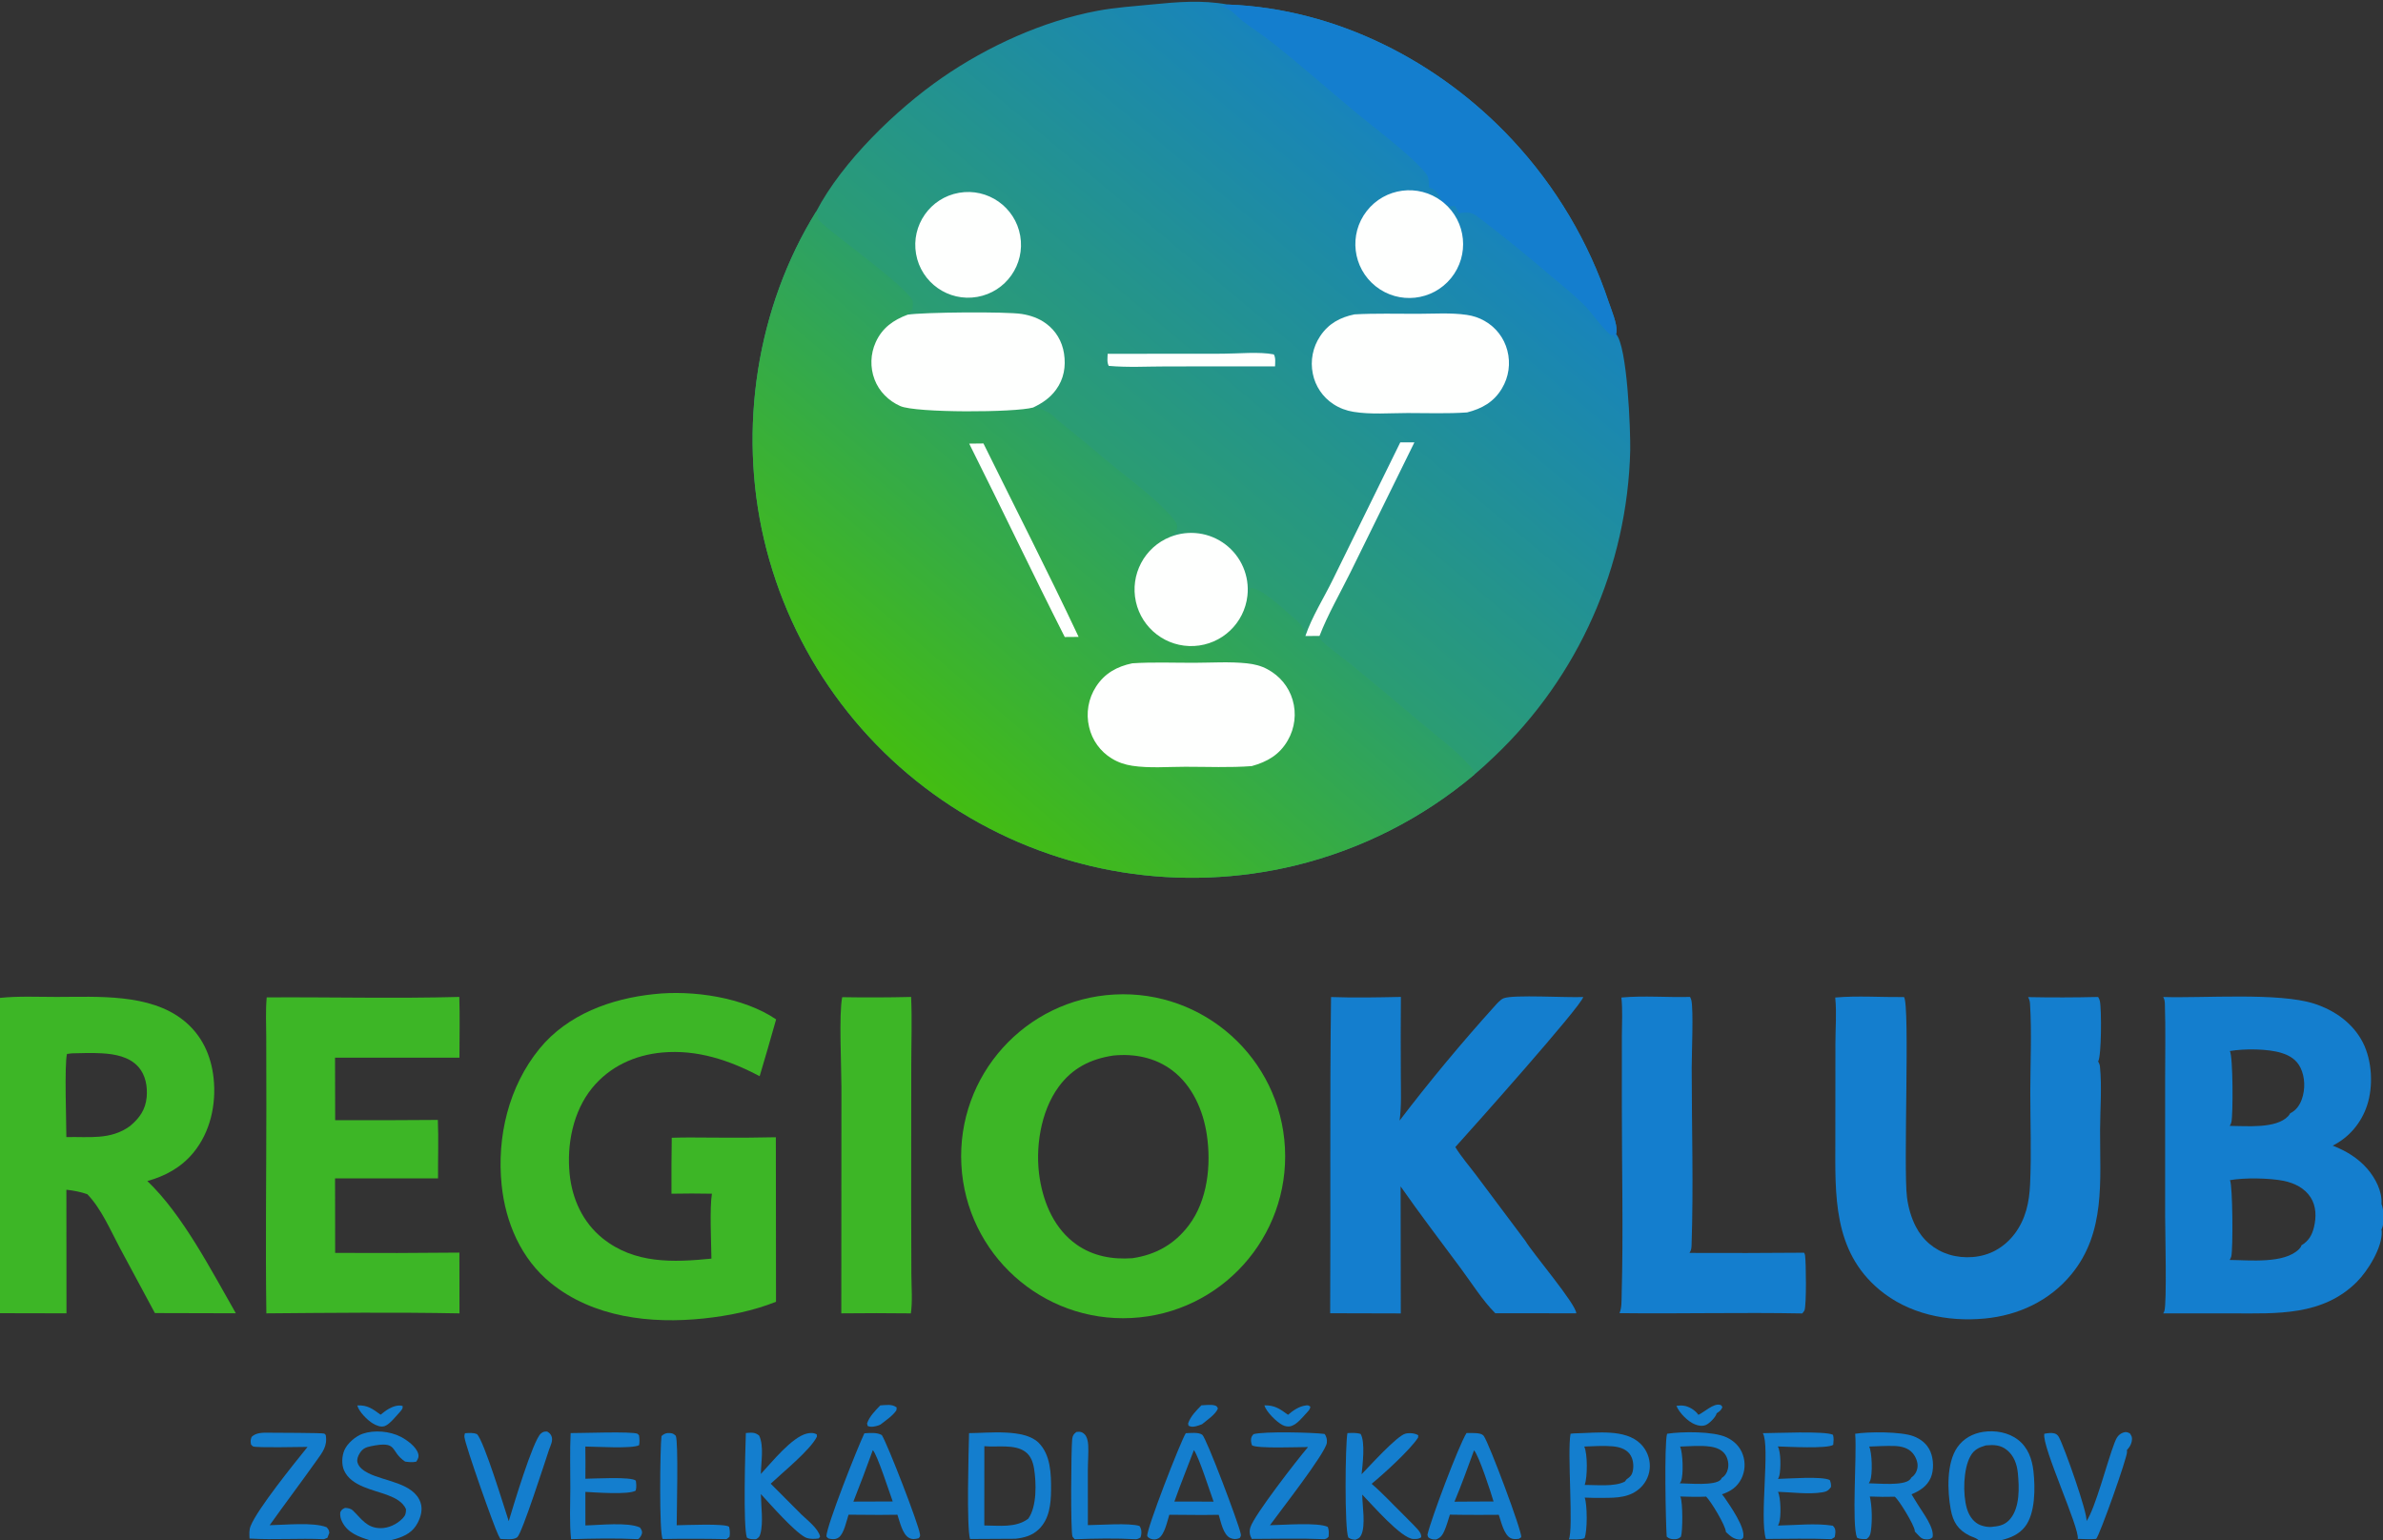
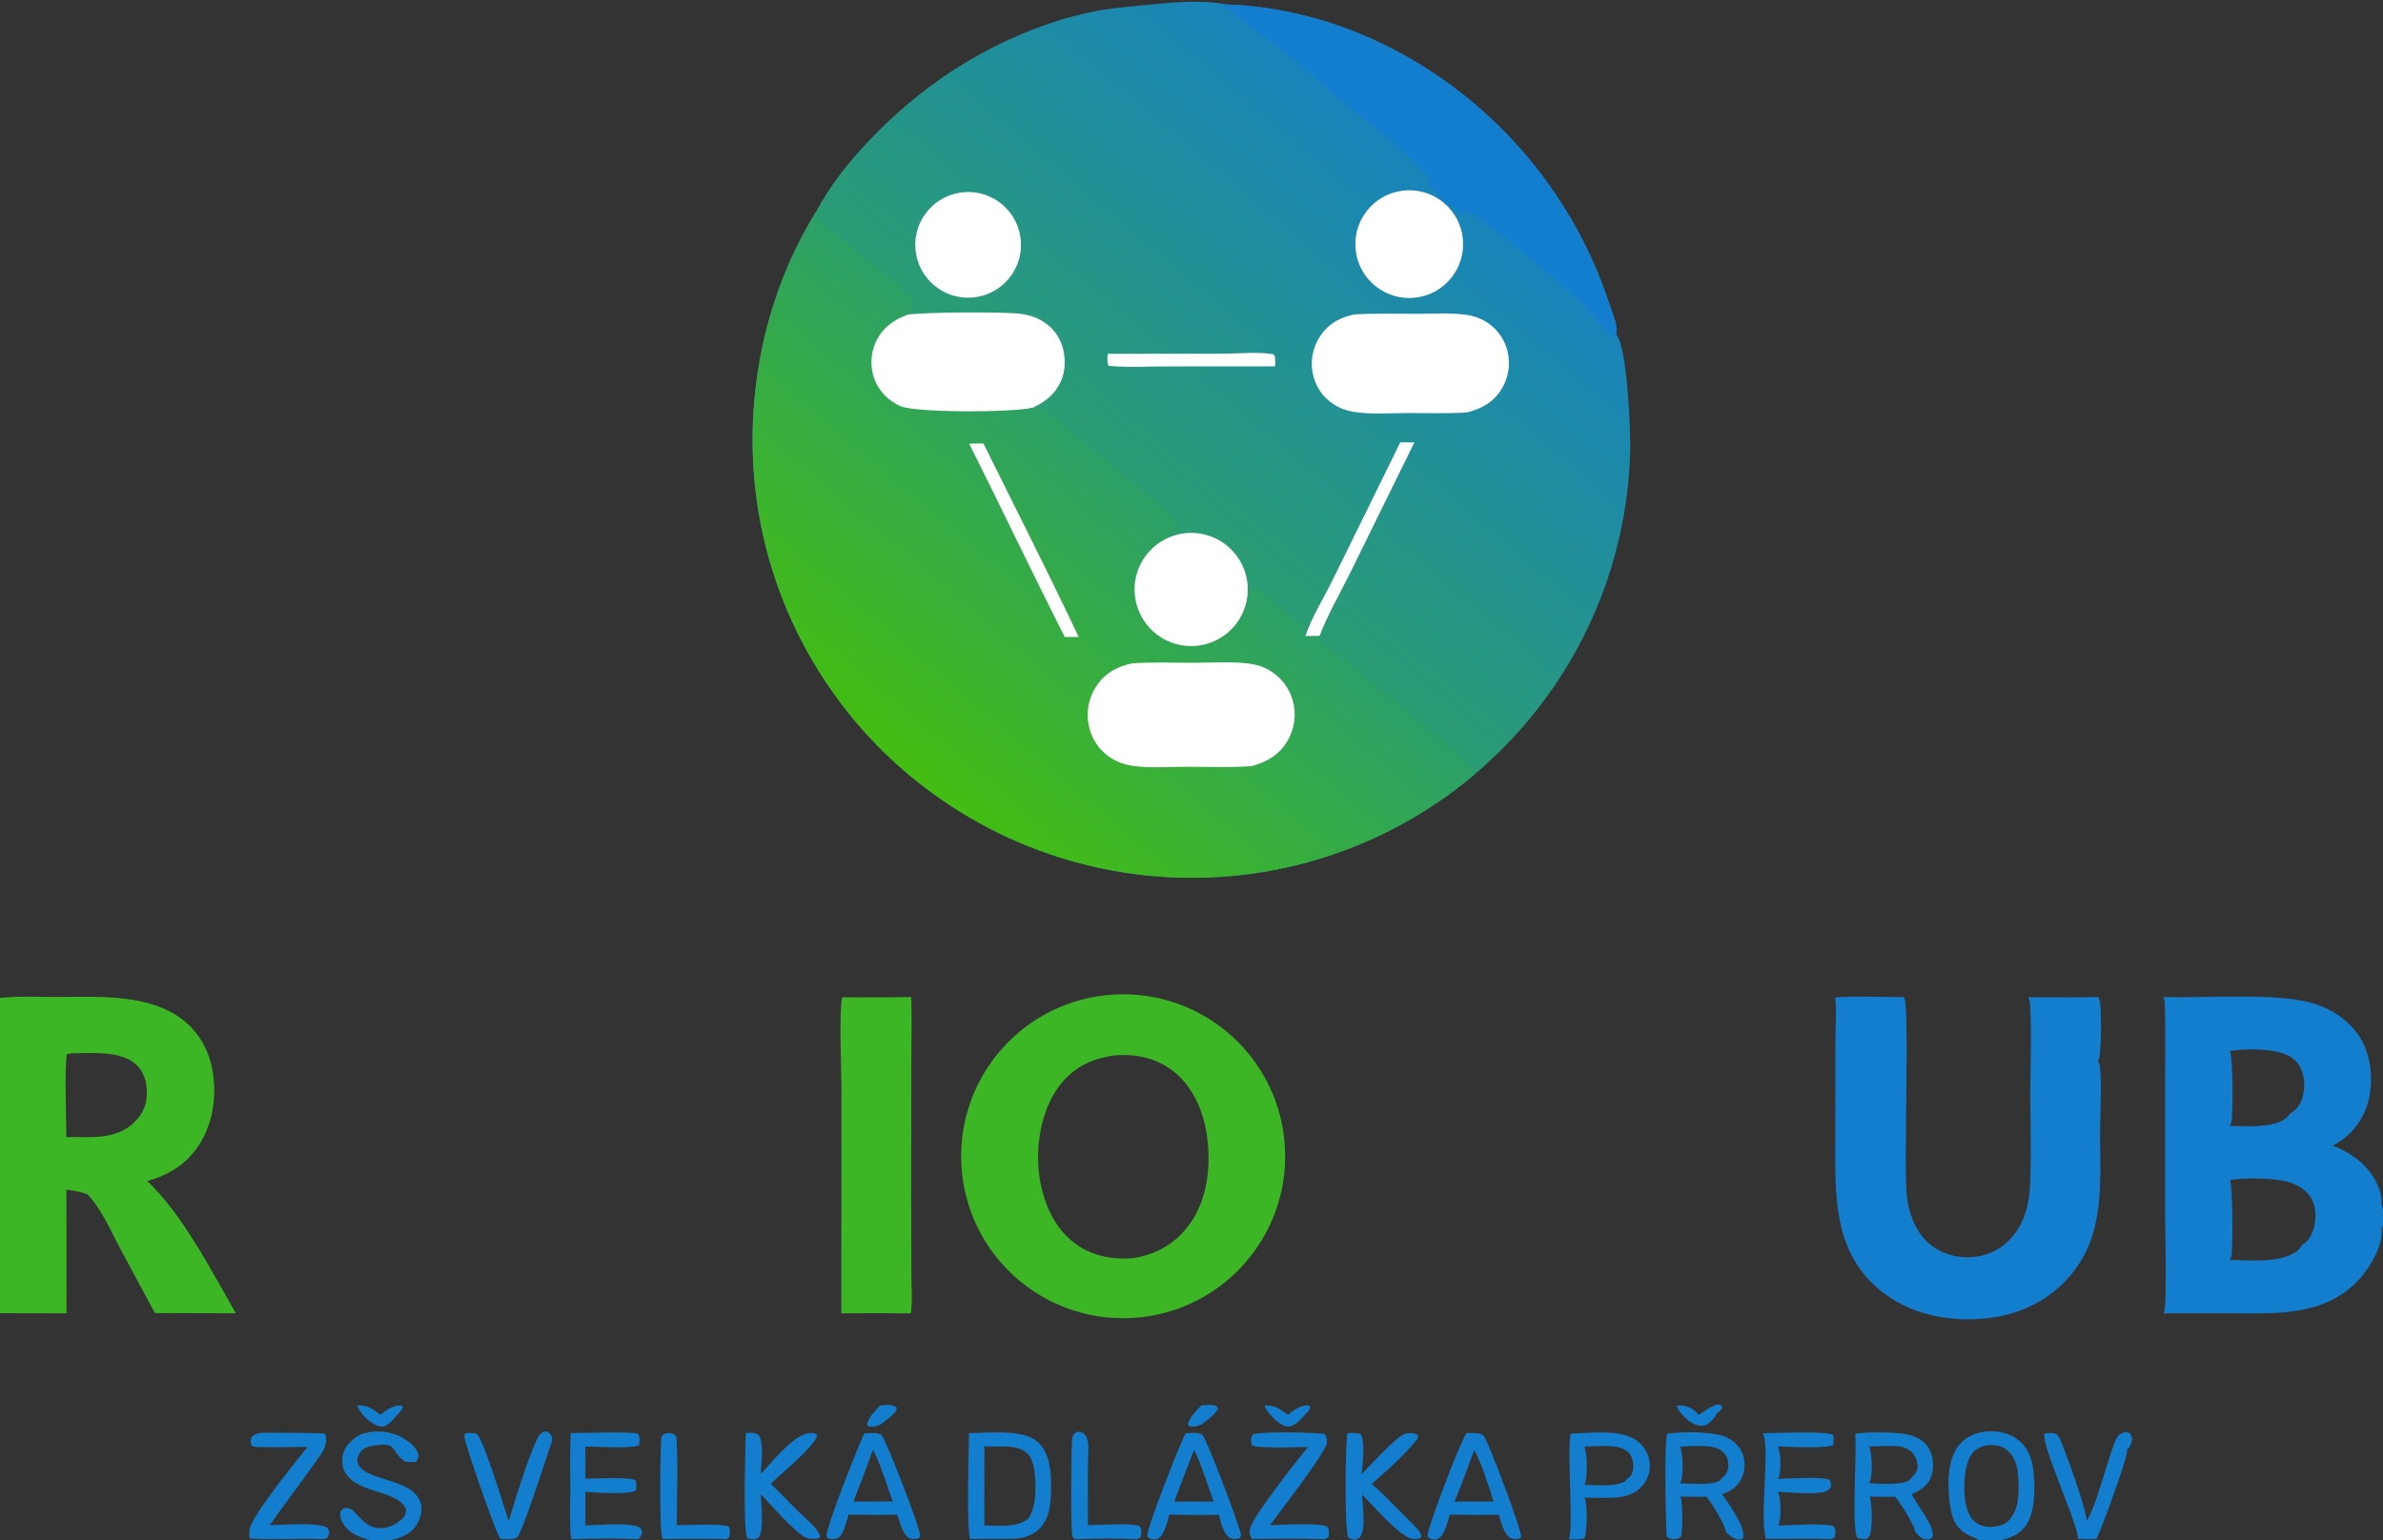
<svg xmlns="http://www.w3.org/2000/svg" width="1024" height="662">
  <rect width="100%" height="100%" fill="#333333" stroke="none" />
  <defs>
    <linearGradient id="gradient_0" gradientUnits="userSpaceOnUse" x1="489.398" y1="215.092" x2="609.909" y2="71.239">
      <stop offset="0" stop-color="#2B9D71" />
      <stop offset="1" stop-color="#1884BB" />
    </linearGradient>
  </defs>
  <path fill="url(#gradient_0)" d="M350.78 90.823C361.898 69.481 385.261 46.91 404.944 33.319C424.436 19.859 448.193 9.03 471.55 4.647C479.218 3.208 487.136 2.688 494.901 1.928C506.033 0.838 516.438 -0.073 527.56 1.948C574.163 3.673 618.442 26.346 649.984 60.251C668.568 80.213 682.647 103.933 691.268 129.808C692.396 133.092 694.946 139.219 694.655 142.571C694.629 142.867 694.477 143.303 694.399 143.561C699.332 148.678 700.682 185.363 700.523 193.603C699.319 243.532 678.261 290.921 642.01 325.276C639.267 327.933 636.434 330.494 633.515 332.956C611.231 351.742 584.895 365.105 556.576 371.995C507.463 383.87 455.64 375.585 412.677 348.991C370.043 322.701 339.663 280.486 328.276 231.71C317.221 184.398 325.066 132.217 350.78 90.823Z" />
  <defs>
    <linearGradient id="gradient_1" gradientUnits="userSpaceOnUse" x1="390.227" y1="331.465" x2="492.896" y2="210.444">
      <stop offset="0" stop-color="#43BD12" />
      <stop offset="1" stop-color="#2C9F69" />
    </linearGradient>
  </defs>
  <path fill="url(#gradient_1)" d="M350.78 90.823C351.8 92.51 351.111 93.026 351.593 94.173C352.937 97.372 388.016 121.491 392.005 129.017C392.525 129.997 392.28 131.77 392.017 132.801C391.735 133.906 391.076 134.119 390.153 134.676L390.031 135.248C396.831 134.168 432.374 133.878 439.057 134.946C442.801 135.545 446.336 136.757 449.425 139.004C453.727 142.133 456.401 146.68 457.218 151.924C458.09 157.522 457.164 162.889 453.787 167.505C451.151 171.106 447.918 173.248 443.952 175.159C446.012 175.215 449.476 176.509 451.192 177.679C452.745 178.738 454.081 180.25 455.568 181.432C462.07 186.62 468.483 191.919 474.805 197.324C483.783 204.854 494.087 212.128 502.086 220.608C503.302 221.897 505.868 224.562 505.858 226.422C505.852 227.517 505.207 228.715 504.364 229.4C503.961 229.728 503.466 229.97 503.003 230.202L502.847 230.773C510.779 227.612 519.788 228.84 526.583 234.01C533.379 239.18 536.966 247.535 536.035 256.022L536.893 255.512C536.985 254.587 537.078 253.667 537.215 252.747C541.635 252.457 551.054 261.324 554.353 264.222C556.66 266.249 560.072 268.578 560.335 271.862L560.39 272.506C560.401 272.66 560.409 272.815 560.419 272.97L560.938 273.375L567.011 273.332C567.116 273.709 567.203 274.388 567.391 274.708C568.489 276.572 578.492 283.923 580.984 285.927C590.983 294.105 600.9 302.384 610.733 310.76C617.54 316.474 625.146 322.051 631.119 328.66C632.277 329.941 633.348 331.188 633.515 332.956C611.231 351.742 584.895 365.105 556.576 371.995C507.463 383.87 455.64 375.585 412.677 348.991C370.043 322.701 339.663 280.486 328.276 231.71C317.221 184.398 325.066 132.217 350.78 90.823Z" />
  <path fill="#FEFFFE" d="M390.031 135.248C396.831 134.168 432.374 133.878 439.057 134.946C442.801 135.545 446.336 136.757 449.425 139.004C453.727 142.133 456.401 146.68 457.218 151.924C458.09 157.522 457.164 162.889 453.787 167.505C451.151 171.106 447.918 173.248 443.952 175.159C436.11 177.354 393.638 177.521 386.873 174.539C381.865 172.332 377.762 168.264 375.813 163.125C373.839 157.93 374.015 152.162 376.303 147.097C379.097 140.92 383.858 137.557 390.031 135.248Z" />
  <path fill="#FEFFFE" d="M502.847 230.773C510.779 227.612 519.788 228.84 526.583 234.01C533.379 239.18 536.966 247.535 536.035 256.022C534.736 267.864 525.053 277.023 513.157 277.661C501.262 278.299 490.654 270.229 488.096 258.594C485.537 246.959 491.781 235.184 502.847 230.773Z" />
  <path fill="#FEFFFE" d="M486.554 285.097C495.306 284.514 504.286 284.896 513.07 284.875C520.536 284.856 528.424 284.321 535.817 285.11C538.972 285.448 541.867 286.15 544.668 287.665C549.887 290.487 553.761 295.08 555.445 300.794C557.173 306.637 556.427 312.934 553.379 318.21C549.865 324.381 544.547 327.449 537.885 329.276C528.472 330.004 518.769 329.559 509.324 329.567C501.992 329.574 493.864 330.251 486.621 329.154C483.445 328.673 480.539 327.721 477.785 326.043C472.813 323.027 469.278 318.122 467.99 312.451C466.575 306.507 467.657 300.244 470.983 295.119C474.694 289.375 480 286.46 486.554 285.097Z" />
  <path fill="#FEFFFE" d="M416.471 190.675L422.599 190.605C436.251 218.283 450.352 245.831 463.497 273.748L457.536 273.797C443.57 246.236 430.323 218.297 416.471 190.675Z" />
  <path fill="#147ECE" d="M527.56 1.948C574.163 3.673 618.442 26.346 649.984 60.251C668.568 80.213 682.647 103.933 691.268 129.808C692.396 133.092 694.946 139.219 694.655 142.571C694.629 142.867 694.477 143.303 694.399 143.561C694.527 144.166 694.507 144.727 694.516 145.346C693.832 145.033 693.504 144.275 693.082 143.659L692.801 144.178C690.799 143.945 683.616 134.073 681.728 132.12C676.741 126.963 670.936 122.406 665.453 117.778C656.289 109.906 646.908 102.289 637.322 94.937C632.958 91.625 632.6 90.867 627.042 91.629L625.165 88.467C624.596 88.418 623.655 88.737 623.238 88.671C622.631 88.576 621.601 87.364 620.382 87.14C620.115 86.917 619.842 86.7 619.564 86.489C619.525 86.422 619.479 86.358 619.445 86.287C619.035 85.434 618.708 84.545 618.189 83.745C617.222 82.258 616.251 81.176 614.483 80.791C613.505 80.579 614.68 76.935 612.805 74.635C606.114 66.427 591.276 55.533 582.72 48.421C570.765 38.483 559.011 28.041 546.84 18.405C542.725 15.147 538.296 12.312 534.113 9.143C532.356 7.811 530.919 6.092 529.165 4.799C528.124 4.033 526.221 2.926 524.899 2.864C524.718 2.855 524.536 2.862 524.355 2.861C525.438 2.269 526.34 2.402 527.56 1.948Z" />
  <path fill="#FEFFFE" d="M620.382 87.14C630.13 95.258 631.53 109.709 623.521 119.548C615.513 129.386 601.079 130.949 591.151 123.052C581.223 115.156 579.497 100.74 587.281 90.724C595.065 80.707 609.46 78.819 619.564 86.489C619.842 86.7 620.115 86.917 620.382 87.14Z" />
  <path fill="#FEFFFE" d="M601.718 190.125L607.786 190.131L580.347 245.903C575.935 254.85 570.592 264.041 567.011 273.332L560.938 273.375C563.683 265.153 568.925 256.946 572.741 249.109L601.718 190.125Z" />
  <path fill="#FEFFFE" d="M582.041 135.123C591.035 134.624 600.155 134.893 609.164 134.88C616.051 134.87 623.46 134.338 630.284 135.337C633.023 135.738 635.509 136.55 637.919 137.918C642.78 140.649 646.318 145.242 647.717 150.639C649.184 156.172 648.344 162.063 645.391 166.966C641.915 172.806 636.838 175.623 630.426 177.266C621.972 177.862 613.335 177.512 604.851 177.525C597.304 177.537 589.041 178.23 581.588 177.004C578.486 176.493 575.622 175.433 572.989 173.709C568.402 170.723 565.21 166.017 564.133 160.651C562.967 155.037 564.116 149.191 567.319 144.435C570.891 139.08 575.865 136.39 582.041 135.123Z" />
  <path fill="#FEFFFE" d="M412.093 82.865C424.454 80.696 436.233 88.962 438.396 101.324C440.56 113.686 432.29 125.461 419.927 127.62C407.571 129.777 395.805 121.513 393.642 109.158C391.479 96.803 399.739 85.033 412.093 82.865Z" />
  <path fill="#FEFFFE" d="M475.977 152.072L525.292 152.028C531.921 152.022 541.054 151.08 547.368 152.325C548.246 153.782 547.931 155.812 547.905 157.469L501.534 157.496C493.276 157.498 484.659 158.005 476.442 157.259C475.602 155.753 475.93 153.754 475.977 152.072Z" />
  <path fill="#3DB626" d="M478.884 427.452C517.306 425.381 550.122 454.872 552.152 493.296C554.182 531.72 524.656 564.505 486.23 566.493C447.862 568.479 415.138 539.007 413.111 500.642C411.085 462.276 440.521 429.521 478.884 427.452ZM486.627 540.791C496.632 539.315 504.696 534.806 510.856 526.634C518.923 515.931 520.506 500.777 518.593 487.801C517.037 477.254 512.356 466.524 503.641 460.003C496.299 454.51 487.483 452.817 478.491 453.674C468.734 455.12 460.876 459.01 454.931 467.1C447.088 477.771 444.695 493.76 446.803 506.664C448.592 517.619 453.291 528.342 462.601 534.925C469.707 539.949 478.082 541.411 486.627 540.791Z" />
-   <path fill="#3DB626" d="M281.058 427.291C297.597 425.468 319.503 428.612 333.507 438.146C331.257 446.314 328.803 454.435 326.429 462.568C313.397 455.657 299.527 451.032 284.575 452.382C272.788 453.446 261.946 458.41 254.405 467.696C246.228 477.765 243.487 491.946 244.784 504.665C245.877 515.386 250.435 525.374 258.914 532.221C272.609 543.279 289.273 542.61 305.712 540.976C305.613 533.967 304.905 519.208 305.918 513.073C300.125 512.956 294.331 512.956 288.538 513.073C288.498 505.055 288.538 497.037 288.659 489.019C294.997 488.791 301.404 488.974 307.75 488.965C316.298 489.049 324.847 488.995 333.393 488.802L333.461 559.519C323.636 563.439 312.854 565.594 302.365 566.701C279.67 569.098 254.915 566.292 236.658 551.441C223.875 541.043 217.218 525.438 215.56 509.323C213.431 488.637 218.57 466.956 231.867 450.701C243.911 435.976 262.671 429.182 281.058 427.291Z" />
  <path fill="#147ECE" d="M871.499 428.573C881.527 428.773 891.559 428.752 901.587 428.511C901.94 429.069 902.184 429.615 902.334 430.264C903.079 433.497 903.068 453.891 901.587 456.25C902.045 456.99 902.302 457.65 902.386 458.517C903.24 467.329 902.463 476.802 902.425 485.692C902.332 507.384 904.917 529.706 890.085 547.738C880.705 559.143 867.3 565.372 852.797 566.727C836.765 568.224 820.05 564.807 807.489 554.251C787.592 537.529 788.619 513.553 788.663 490.058L788.696 448.5C788.695 442.188 789.266 435.331 788.644 429.08C788.633 428.97 788.62 428.859 788.608 428.749C798.206 427.899 808.503 428.657 818.185 428.554C820.773 432.446 817.833 502.218 819.459 514.664C820.021 518.967 821.221 523.255 823.198 527.129C826.202 533.011 831.272 537.319 837.606 539.244C844.018 541.193 851.598 540.688 857.51 537.442C864.236 533.749 868.638 527.393 870.71 520.123C871.715 516.6 872.159 512.959 872.335 509.308C872.98 495.95 872.424 482.339 872.442 468.949C872.459 456.605 873.093 443.882 872.333 431.578C872.262 430.431 872.062 429.585 871.499 428.573Z" />
-   <path fill="#147ECE" d="M571.961 428.54C581.949 428.901 591.985 428.7 601.974 428.49C601.888 439.697 601.879 450.904 601.947 462.111C601.953 468.564 602.288 475.234 601.421 481.634C614.196 464.865 628.058 448.208 642.173 432.553C643.175 431.441 644.71 429.628 646.13 429.065C650.292 427.415 673.594 428.882 680.313 428.527C679.763 432.18 631.834 485.893 625.366 493.027C627.986 497.325 631.609 501.451 634.629 505.501L655.441 533.306C658.549 538.575 677.301 560.538 677.348 564.48L642.526 564.45C636.994 558.861 632.362 551.428 627.657 545.085C619.004 533.42 610.174 521.842 601.859 509.934L601.931 564.53L571.587 564.452C571.837 519.158 571.378 473.828 571.961 428.54Z" />
-   <path fill="#3DB626" d="M114.613 428.69C142.182 428.527 169.811 429.237 197.368 428.493C197.661 437.161 197.419 445.917 197.429 454.594L143.97 454.592L144.027 481.457C158.735 481.52 173.443 481.487 188.15 481.36C188.494 489.673 188.175 498.153 188.229 506.485L143.972 506.492L144.002 519.75L144.016 538.516C161.812 538.613 179.608 538.571 197.404 538.389L197.445 564.509C169.828 563.986 142.083 564.267 114.458 564.503C114.035 535.001 114.458 505.43 114.453 475.92L114.408 445.833C114.393 440.172 114.08 434.326 114.613 428.69Z" />
-   <path fill="#147ECE" d="M696.724 428.746C706.311 427.864 716.524 428.753 726.229 428.49C726.456 428.947 726.689 429.422 726.8 429.923C727.752 434.227 726.941 452.992 726.943 459.041C726.95 484.35 727.736 509.94 726.885 535.218C726.841 536.529 726.725 537.41 725.987 538.525C742.402 538.602 758.817 538.57 775.232 538.428C775.43 538.82 775.598 539.128 775.658 539.57C776.09 542.746 776.297 560.782 775.408 563.196C775.261 563.595 774.715 564.17 774.454 564.537C748.285 564.041 722.076 564.721 695.899 564.411C696.922 562.163 696.773 559.15 696.84 556.708C697.59 529.492 696.905 502.077 696.924 474.836L696.939 444.809C696.939 439.543 697.31 433.976 696.724 428.746Z" />
  <path fill="#3DB626" d="M361.901 428.6C371.773 428.767 381.647 428.734 391.517 428.501C391.961 438.403 391.582 448.489 391.581 458.407L391.543 517.84L391.628 547.861C391.656 553.225 392.175 559.216 391.409 564.509C381.445 564.388 371.48 564.386 361.515 564.501L361.572 467.314C361.564 458.251 360.426 436.036 361.901 428.6Z" />
  <path fill="#147ECE" d="M716.362 616.247C722.753 615.257 736.258 615.131 741.927 617.791C745.19 619.322 747.731 621.823 748.921 625.262C750.112 628.668 749.871 632.411 748.251 635.636C746.449 639.176 743.628 641.041 739.951 642.264C740.312 642.687 740.648 643.087 740.961 643.549C743.525 647.341 749.948 656.376 749.102 660.745C749.004 661.248 748.422 661.456 748.016 661.74C745.145 661.753 743.602 660.326 741.638 658.471C741.531 655.661 735.169 645.254 733.153 643.265C729.417 643.441 725.717 643.336 721.981 643.216C722.038 643.322 722.104 643.424 722.151 643.535C723.11 645.798 723.13 658.062 722.321 660.491C721.331 661.387 720.645 661.603 719.263 661.573C717.939 661.545 717.152 661.318 716.2 660.453C715.761 654.463 715.096 620.747 716.362 616.247ZM721.811 637.542C725.579 637.585 736.948 638.674 739.363 636.015C739.727 635.613 739.663 635.679 739.842 635.251C741.31 634.328 742.09 633.098 742.49 631.404C742.978 629.343 742.518 626.854 741.315 625.114C739.867 623.021 737.391 622.132 734.971 621.782C730.778 621.176 726.192 621.625 721.963 621.748C723.151 624.473 723.465 633.776 722.384 636.576C722.253 636.914 722.023 637.249 721.811 637.542Z" />
  <path fill="#147ECE" d="M797.184 616.249C802.878 615.328 816.804 615.283 822.174 617.281C825.408 618.484 828.095 620.618 829.487 623.836C830.909 627.124 831.086 631.892 829.644 635.203C828.065 638.827 824.917 640.813 821.4 642.271L824.152 646.748C826.241 650.159 831.386 656.777 830.426 660.768C829.349 661.625 828.895 661.703 827.503 661.623C826.274 661.552 825.532 661.123 824.709 660.243C824.079 659.57 823.433 658.912 822.797 658.245C822.799 658.125 822.815 658.005 822.802 657.885C822.543 655.432 816.072 644.82 814.235 643.31C810.636 643.427 807.089 643.37 803.492 643.219C804.46 647.523 804.563 653.705 803.933 658.081C803.708 659.648 803.393 660.521 802.12 661.488C800.653 661.495 799.273 661.664 797.97 660.891C795.647 655.072 797.92 625.633 797.22 616.692L797.184 616.249ZM803.032 637.534C806.995 637.581 818.044 638.71 820.692 635.947C821.114 635.506 821.029 635.623 821.209 635.193C822.754 634.064 823.658 632.706 823.957 630.783C824.286 628.666 823.26 626.184 821.889 624.57C819.982 622.327 817.074 621.622 814.253 621.514C810.594 621.374 806.86 621.632 803.2 621.749C804.47 624.325 804.722 633.728 803.627 636.41C803.463 636.809 803.265 637.173 803.032 637.534Z" />
  <path fill="#147ECE" d="M674.877 616.238C675.778 616.094 676.641 616.066 677.552 616.049C686.026 615.887 698.373 614.048 704.989 620.579C707.536 623.112 708.964 626.559 708.955 630.152C708.93 633.623 707.511 636.94 705.017 639.355C700.549 643.706 694.713 643.81 688.875 643.802C686.23 643.867 683.6 643.785 680.956 643.69C682.09 646.678 682.174 658.067 680.877 661.129C678.98 661.897 676.203 661.609 674.14 661.634C676.217 657.547 673.385 624.327 674.877 616.238ZM680.971 638.274C686.142 638.184 693.584 639.148 698.191 636.822L699.032 635.752C700.523 634.803 701.28 633.977 701.643 632.205C702.131 629.824 701.785 626.896 700.291 624.931C698.539 622.628 695.562 621.87 692.815 621.635C688.86 621.297 684.732 621.625 680.765 621.744C682.263 624.942 682.155 634.91 680.971 638.274Z" />
  <path fill="#147ECE" d="M371.437 616.047C373.828 615.93 376.788 615.587 378.931 616.811C381.487 620.93 394.697 655.013 395.315 659.386C395.454 660.372 395.343 660.45 394.739 661.159C393.335 661.546 392.025 661.739 390.673 661.036C387.789 659.538 386.625 653.945 385.625 651.054L377.875 651.127L364.62 651.037C363.762 653.695 362.696 659.058 360.496 660.766C359.465 661.567 358.339 661.647 357.059 661.464C355.897 661.297 355.822 661.29 355.111 660.349C355.203 655.674 368.558 622.013 371.437 616.047ZM366.712 645.411L375.75 645.381L383.612 645.351C382.344 641.939 376.916 624.989 375.054 623.302C372.384 630.713 369.603 638.083 366.712 645.411Z" />
  <path fill="#147ECE" d="M509.541 616.013C511.412 615.952 515.039 615.497 516.623 616.682C518.371 617.989 532.074 654.361 533.048 658.82C533.311 660.023 533.366 660.051 532.711 661.091C531.345 661.645 529.982 661.671 528.622 661.026C525.604 659.594 524.61 654.017 523.698 651.087L516.663 651.163L502.462 651.06C501.609 653.818 500.433 659.602 497.881 661.145C496.863 661.76 495.676 661.82 494.562 661.423C494.068 661.247 493.13 660.747 492.999 660.203C492.416 657.782 507.3 619.542 509.541 616.013ZM504.642 645.387L512.375 645.385L521.501 645.433C519.906 641.128 515.204 626.218 513.035 623.269C510.261 630.645 507.273 637.96 504.642 645.387Z" />
  <path fill="#147ECE" d="M630.168 615.944C631.521 615.93 632.907 615.881 634.256 615.984C635.419 616.072 636.891 616.239 637.618 617.242C639.877 620.359 654.099 658.278 653.702 660.722L652.678 661.402C651.47 661.527 650.253 661.685 649.132 661.11C646.235 659.624 645.048 654.029 644.044 651.081L635.875 651.121C631.594 651.129 627.313 651.095 623.033 651.019C622.278 653.371 621.604 655.883 620.592 658.134C619.785 659.927 618.972 660.991 617.105 661.685C616.076 661.696 615.316 661.676 614.385 661.183C613.548 660.741 613.649 660.555 613.38 659.642C614.936 652.885 626.783 621.379 630.168 615.944ZM625.001 645.444L633.375 645.387L641.793 645.36C640.694 641.566 635.485 625.557 633.41 623.375C630.699 630.767 628.048 638.182 625.001 645.444Z" />
  <path fill="#147ECE" d="M579.014 615.964C580.939 615.901 582.823 615.731 584.681 616.34C586.723 619.827 585.533 629.559 585.093 633.661C588.36 630.317 600.208 617.173 603.905 616.217C605.601 615.779 608.005 615.979 609.436 616.893L609.368 617.896C605.889 623.257 594.567 633.526 589.405 637.764C594.142 641.828 598.422 646.518 602.888 650.882C604.916 653.034 607.158 655.052 609.112 657.255C610.017 658.275 610.791 659.314 610.716 660.729C609.582 661.53 608.76 661.495 607.407 661.484C602.214 661.441 589.176 646.245 585.371 642.393C585.387 647.065 586.935 655.693 584.912 659.806C584.273 661.103 583.667 661.305 582.414 661.803C581.154 661.697 580.449 661.575 579.391 660.864C577.707 657.136 578.07 620.436 579.014 615.964Z" />
  <path fill="#147ECE" d="M320.504 615.94C322.834 615.764 324.343 615.471 326.22 617.045C328.36 621.635 327.012 628.495 326.952 633.524C331.529 628.656 340.277 617.59 346.85 616.131C348.274 615.815 349.735 615.763 350.991 616.558L351.038 617.487C348.267 623.202 336.282 632.887 331.181 637.708L344.363 650.932C346.866 653.359 351.658 656.982 352.408 660.459L351.809 661.248C350.943 661.359 350.066 661.46 349.191 661.426C348.158 661.386 346.938 661.25 346.022 660.762C341.152 658.164 331.056 646.628 326.956 642.171C327.017 647.138 328.081 654.527 326.739 659.245C326.362 660.571 326.048 660.877 324.901 661.571C323.459 661.57 322.205 661.713 320.955 660.883C319.263 656.134 320.258 623.38 320.504 615.94Z" />
  <path fill="#147ECE" d="M896.561 653.835C900.437 648.225 905.567 627.954 908.65 620.106C909.455 618.059 910.201 616.486 912.469 615.711C913.638 615.312 914.216 615.604 915.236 616.085C915.675 616.808 916.065 617.266 916.124 618.129C916.245 619.899 915.376 621.731 914.19 622.999C914.112 623.083 914.029 623.163 913.949 623.245C913.988 623.503 914.003 623.764 914.01 624.025C914.08 626.669 902.219 659.929 900.738 661.443C898.154 661.693 895.433 661.477 892.834 661.433C893.761 656.893 877.244 621.515 878.474 616.249C879.8 616.008 881.474 615.73 882.795 616.099C883.781 616.376 884.268 616.882 884.75 617.726C886.858 621.419 897.362 650.951 896.561 653.835Z" />
  <path fill="#147ECE" d="M218.611 653.82C220.366 647.97 229.024 619 232.439 616.134C233.398 615.33 233.926 615.271 235.133 615.305C236.007 615.835 236.525 616.247 236.949 617.203C237.774 619.063 236.621 621.198 235.971 622.978C234.269 628.038 224.351 658.984 222.287 660.719C220.72 662.036 216.988 661.508 215.008 661.449C214.719 660.941 214.443 660.425 214.179 659.903C212.163 655.895 200.061 621.604 199.577 617.722C199.502 617.118 199.612 616.586 199.798 616.019C201.549 615.926 203.309 615.696 204.96 616.415C207.983 619.306 216.713 648.089 218.611 653.82Z" />
  <path fill="#147ECE" d="M553.49 608.1C555.613 606.268 558.147 604.503 560.986 604.103C562.049 603.954 562.202 603.977 563.057 604.596C562.983 605.801 562.204 606.459 561.442 607.312C559.651 609.219 557.519 611.981 555.029 612.877C553.686 613.359 552.313 613.13 551.068 612.481C548.503 611.143 544.11 606.778 543.309 604.045C547.796 603.929 550.014 605.598 553.49 608.1Z" />
  <path fill="#147ECE" d="M163.542 608.055C164.667 607.184 165.823 606.227 167.064 605.529C168.76 604.574 171.103 603.722 173.012 604.3C173.177 605.55 172.655 605.822 171.922 606.807C170.288 608.521 167.483 612.195 165.291 612.957C163.594 613.547 161.625 612.66 160.184 611.795C157.866 610.404 154.192 606.733 153.54 604.083C157.922 603.815 160.219 605.65 163.542 608.055Z" />
  <path fill="#147ECE" d="M729.827 608.119C732.291 606.999 736.282 603.116 739.058 603.806C739.833 603.998 739.75 604.185 740.132 604.817C739.588 606.185 738.856 606.681 737.64 607.458C737.623 607.544 737.617 607.632 737.59 607.715C737.093 609.278 734.491 611.877 733.009 612.479C731.422 613.124 729.864 612.808 728.322 612.205C725.311 611.028 721.579 607.241 720.375 604.247C721.398 604.111 722.468 604.043 723.493 604.185C725.883 604.514 728.472 606.16 729.827 608.119Z" />
  <path fill="#147ECE" d="M378.257 604.061C380.713 603.928 383.297 603.359 385.317 604.955L385.189 606.186C383.51 608.641 380.667 610.472 378.342 612.299C377.985 612.464 377.809 612.56 377.454 612.678C376.064 613.138 374.149 613.571 372.82 612.86L372.585 611.794C373.678 608.703 376.038 606.396 378.257 604.061Z" />
  <path fill="#147ECE" d="M516.253 604.021C517.889 603.954 520.302 603.634 521.87 604.045C522.845 604.3 522.927 604.523 523.357 605.391C522.343 607.973 518.661 610.356 516.523 612.158C516.025 612.362 515.529 612.538 515.016 612.704C513.471 613.203 512.184 613.534 510.7 612.776L510.554 611.76C511.658 608.644 513.997 606.354 516.253 604.021Z" />
  <path fill="#147ECE" d="M929.562 428.527C946.927 429.082 979.156 426.488 994.396 431.376C1003.16 434.188 1011.1 439.749 1015.35 448.088C1019.34 455.934 1019.9 466.939 1017.12 475.248C1014.62 482.709 1009.42 488.884 1002.38 492.408C1008.13 494.654 1013.25 497.722 1017.32 502.438C1020.73 506.393 1023.73 512.08 1023.35 517.457C1024.34 519.836 1024.62 525.634 1023.55 528.037C1023.48 528.192 1023.4 528.341 1023.32 528.494C1023.36 528.691 1023.43 528.964 1023.45 529.176C1023.84 536.084 1017.47 546.245 1012.82 550.918C998.139 565.667 978.305 564.544 959.251 564.508L929.549 564.511C929.692 564.259 929.938 563.867 930.039 563.57C931.177 560.221 930.382 528.702 930.383 523.061L930.377 463.957C930.372 453.241 930.616 442.452 930.275 431.744C930.235 430.496 930.18 429.652 929.562 428.527ZM988.951 535.257C992.049 533.377 993.509 530.909 994.344 527.427C995.376 523.122 995.349 518.461 992.888 514.627C990.349 510.668 985.869 508.465 981.377 507.557C975.203 506.31 964.419 506.132 958.236 507.249C959.427 509.409 959.606 537.119 958.791 540.082C958.646 540.608 958.401 541.088 958.114 541.549C966.516 541.609 981.589 543.289 987.935 536.879C988.439 536.369 988.761 535.96 988.951 535.257ZM958.145 483.922C965.244 483.934 978.05 485.262 983.261 479.736C983.626 479.35 983.868 478.936 984.134 478.48C986.614 477.316 988.193 475.051 989.102 472.516C990.633 468.246 990.548 463.005 988.528 458.904C986.834 455.463 983.973 453.695 980.397 452.575C974.477 450.722 964.393 450.691 958.197 451.749C959.574 454.139 959.596 478.95 958.865 482.235C958.725 482.862 958.486 483.385 958.145 483.922Z" />
  <path fill="#3DB626" d="M0 428.904C8.018 428.075 16.381 428.497 24.44 428.493C41.927 428.485 64.36 426.927 78.915 438.607C86.743 444.888 90.762 453.644 91.798 463.511C92.975 474.727 90.365 486.626 83.097 495.436C77.91 501.724 71.086 505.485 63.302 507.631C78.533 522.098 90.805 546.111 101.352 564.467L66.56 564.377L51.508 536.375C47.427 528.754 43.579 519.572 37.539 513.305C34.558 512.245 31.665 511.726 28.526 511.362L28.568 564.49L0 564.429L0 428.904ZM28.517 488.737C38.224 488.506 47.544 490.084 55.854 483.998C59.922 480.635 62.55 476.934 63.027 471.539C63.424 467.041 62.584 462.134 59.537 458.644C55.618 454.156 49.343 453.035 43.687 452.725C39.42 452.491 35.136 452.634 30.867 452.742L28.783 453.001C27.637 457.625 28.524 482.577 28.517 488.737Z" />
  <path fill="#147ECE" d="M416.413 615.977C424.692 615.959 440.13 613.987 446.277 620.086C451.509 625.279 451.715 633.59 451.648 640.511C451.59 646.491 450.92 652.981 446.353 657.331C443.505 660.045 440.19 660.929 436.369 661.375L416.827 661.483C415.302 656.179 416.228 623.578 416.413 615.977ZM422.965 655.67C429.355 655.673 436.445 656.793 441.845 652.769C445.589 647.537 445.334 637.382 444.354 631.242C443.916 628.502 442.967 625.787 440.666 624.051C436.049 620.568 428.452 622.136 422.986 621.593L422.965 655.67Z" />
  <path fill="#147ECE" d="M850.286 662C850.13 661.881 849.977 661.758 849.818 661.643C848.764 660.877 847.433 660.587 846.273 660.005C841.345 657.531 839.251 654.158 838.258 648.824C836.792 640.946 836.381 628.749 841.119 622.022C843.747 618.29 847.725 616.113 852.197 615.44C857.312 614.67 862.999 615.624 867.16 618.834C871.439 622.135 873.211 627.1 873.792 632.317C874.577 639.372 874.674 650.506 870.115 656.262C867.508 659.552 863.849 661.046 859.871 662L850.286 662ZM856.621 656.172C859.543 655.929 861.833 655.206 863.802 652.865C868.003 647.87 867.704 639.292 867.09 633.122C866.71 629.303 865.396 625.621 862.308 623.167C859.575 620.996 856.661 620.943 853.359 621.249C850.391 622.133 848.315 623.006 846.719 625.868C843.613 631.438 843.399 642.161 845.161 648.287C845.941 650.998 847.541 653.689 850.068 655.077C851.79 656.023 854.632 656.597 856.621 656.172Z" />
  <path fill="#147ECE" d="M158.809 662C154.13 660.521 149.44 658.858 147.069 654.189C146.361 652.794 146.068 651.598 146.206 650.016C146.878 648.79 146.985 648.717 148.254 648.122C149.537 648.141 150.754 648.376 151.708 649.303C155.413 652.902 157.617 656.725 163.417 656.826C166.971 656.887 170.572 655.137 173.022 652.613C174.303 651.294 174.449 650.374 174.461 648.646C173.055 645.484 169.802 643.86 166.714 642.677C160.433 640.271 150.909 638.875 147.85 632.004C146.701 629.423 146.89 625.759 148.037 623.194C149.313 620.336 152.845 617.278 155.808 616.257C160.841 614.523 167.493 615.129 172.203 617.547C174.842 618.901 178.855 621.793 179.7 624.803C180.105 626.247 179.597 627.064 178.888 628.235C177.184 628.609 175.785 628.441 174.09 628.212C167.27 623.654 171.412 619.113 159.314 621.613C157.101 622.07 155.76 622.683 154.549 624.675C153.883 625.773 153.268 627.207 153.601 628.517C154.172 630.764 156.381 632.21 158.322 633.202C165.201 636.719 177.748 637.351 180.686 645.762C181.719 648.72 180.875 651.836 179.487 654.522C177.477 658.41 174.29 660.138 170.231 661.381C169.465 661.615 168.69 661.821 167.909 662L158.809 662Z" />
  <path fill="#147ECE" d="M245.207 615.96C249.673 615.998 271.479 615.171 273.871 616.232C274.18 616.369 274.353 616.706 274.594 616.943C274.816 618.444 274.885 619.66 274.632 621.159C271.666 622.782 255.926 621.764 251.525 621.744C251.538 626.351 251.648 630.979 251.546 635.583C255.246 635.551 271.38 634.599 273.231 636.412C273.416 637.922 273.571 639.171 273.176 640.675C270.368 642.563 255.561 641.454 251.542 641.228L251.547 655.65C257.487 655.553 269.808 654.12 274.99 656.543C275.589 657.458 276.126 658.086 275.803 659.27C275.573 660.113 274.925 661.072 274.202 661.552C264.665 661.086 254.941 661.277 245.395 661.562C244.647 654.32 245.062 646.732 245.077 639.44C245.094 631.641 244.828 623.741 245.207 615.96Z" />
  <path fill="#147ECE" d="M757.522 616C762.457 616.004 784.437 614.948 787.656 616.707C788.092 618.145 787.887 619.516 787.768 620.99C785.333 622.799 767.925 621.807 763.94 621.704C765.352 624.032 765.247 631.619 764.603 634.265C764.485 634.75 764.267 635.212 764.031 635.649C768.5 635.569 782.86 634.406 786.288 636.146C786.737 637.264 786.858 637.962 786.791 639.169C785.759 640.603 784.925 641.125 783.086 641.422C777.208 642.37 770.058 641.395 764.047 641.203C765.248 643.778 765.405 651.942 764.517 654.563C764.382 654.961 764.217 655.331 764.022 655.702C771.499 655.573 780.243 654.6 787.57 655.764C788.444 656.639 788.684 657.229 788.689 658.514C788.692 659.229 788.514 659.992 788.376 660.693C787.913 660.983 787.448 661.322 786.952 661.548C777.593 661.192 768.185 661.409 758.82 661.457C756.002 652.358 760.69 621.676 757.522 616Z" />
  <path fill="#147ECE" d="M132.162 621.901C129.29 621.904 109.855 622.362 108.708 621.677C108.373 621.476 108.144 621.135 107.862 620.864C107.617 619.363 107.608 619.013 108.123 617.591C110.036 615.715 112.971 615.764 115.488 615.796C118.265 615.83 138.675 615.84 139.346 616.176C139.613 616.309 139.766 616.599 139.977 616.81C140.79 621.643 138.521 624.265 135.85 628.03C129.291 637.274 122.447 646.316 115.882 655.557C122.229 655.464 134.713 654.145 140.356 656.43C141.193 657.393 141.325 657.515 141.516 658.842L140.683 660.978L139.2 661.573C128.557 661.075 117.855 661.91 107.228 661.289C107.14 659.473 106.999 657.647 107.685 655.92C110.603 648.577 126.544 628.872 132.162 621.901Z" />
  <path fill="#147ECE" d="M562.076 621.956C558.18 621.95 540.335 622.701 538.002 621.228C537.562 620.014 537.34 618.779 537.852 617.532C538.032 617.093 538.365 616.757 538.677 616.413C543.276 615.17 563.954 615.667 569.148 616.325C570.012 617.309 570.337 618.844 570.149 620.181C569.51 624.714 549.732 649.978 545.714 655.56C551.018 655.502 566.578 654.218 570.585 656.318C571.119 657.787 571.026 658.972 570.906 660.489C570.247 661.2 570.132 661.293 569.204 661.558C558.806 661.127 548.319 661.414 537.91 661.44C536.984 659.823 536.75 658.249 537.319 656.439C538.987 651.138 557.509 627.302 562.076 621.956Z" />
  <path fill="#147ECE" d="M461.826 661.595C461.576 661.287 460.981 660.731 460.849 660.391C460.015 658.243 460.256 622.846 460.731 618.583C460.904 617.032 461.32 616.429 462.506 615.492C463.832 615.345 464.509 615.249 465.662 616.112C467.093 617.183 467.526 619.439 467.613 621.127C467.792 624.583 467.476 628.118 467.462 631.583L467.469 655.525C472.704 655.487 485.179 654.509 489.625 655.871C490.471 657.014 490.619 658.359 490.376 659.756C490.313 660.117 490.211 660.47 490.104 660.82C489.433 661.229 488.984 661.472 488.202 661.579C479.481 661.105 470.551 661.257 461.826 661.595Z" />
  <path fill="#147ECE" d="M284.77 661.485C283.198 659.294 283.627 622.078 284.255 617.237C285.362 616.23 286.321 615.808 287.909 615.948C289.188 616.061 289.448 616.315 290.388 617.109C291.581 619.858 290.779 650.009 290.784 655.576C294.206 655.544 311.728 654.729 313.305 656.24C313.645 657.792 313.752 658.937 313.479 660.507C313.064 660.882 312.7 661.267 312.208 661.534C303.063 661.349 293.916 661.333 284.77 661.485Z" />
  <path fill="#147ECE" fill-opacity="0.02" d="M107.228 661.289C117.855 661.91 128.557 661.075 139.2 661.573L139.082 662L107.418 662L107.228 661.289Z" />
  <path fill="#147ECE" fill-opacity="0.02" d="M537.91 661.44C548.319 661.414 558.806 661.127 569.204 661.558L569.082 662L537.965 662L537.91 661.44Z" />
  <path fill="#147ECE" fill-opacity="0.012" d="M245.395 661.562C254.941 661.277 264.665 661.086 274.202 661.552L274.082 662L245.418 662L245.395 661.562Z" />
-   <path fill="#147ECE" fill-opacity="0.012" d="M758.82 661.457C768.185 661.409 777.593 661.192 786.952 661.548L786.964 662L758.78 662L758.82 661.457Z" />
  <path fill="#147ECE" fill-opacity="0.012" d="M284.77 661.485C293.916 661.333 303.063 661.349 312.208 661.534L312.082 662L284.918 662L284.77 661.485Z" />
  <path fill="#147ECE" fill-opacity="0.012" d="M461.826 661.595C470.551 661.257 479.481 661.105 488.202 661.579L488.082 662L461.918 662L461.826 661.595Z" />
  <path fill="#147ECE" fill-opacity="0.012" d="M416.827 661.483L436.369 661.375L436.475 662L416.918 662L416.827 661.483Z" />
</svg>